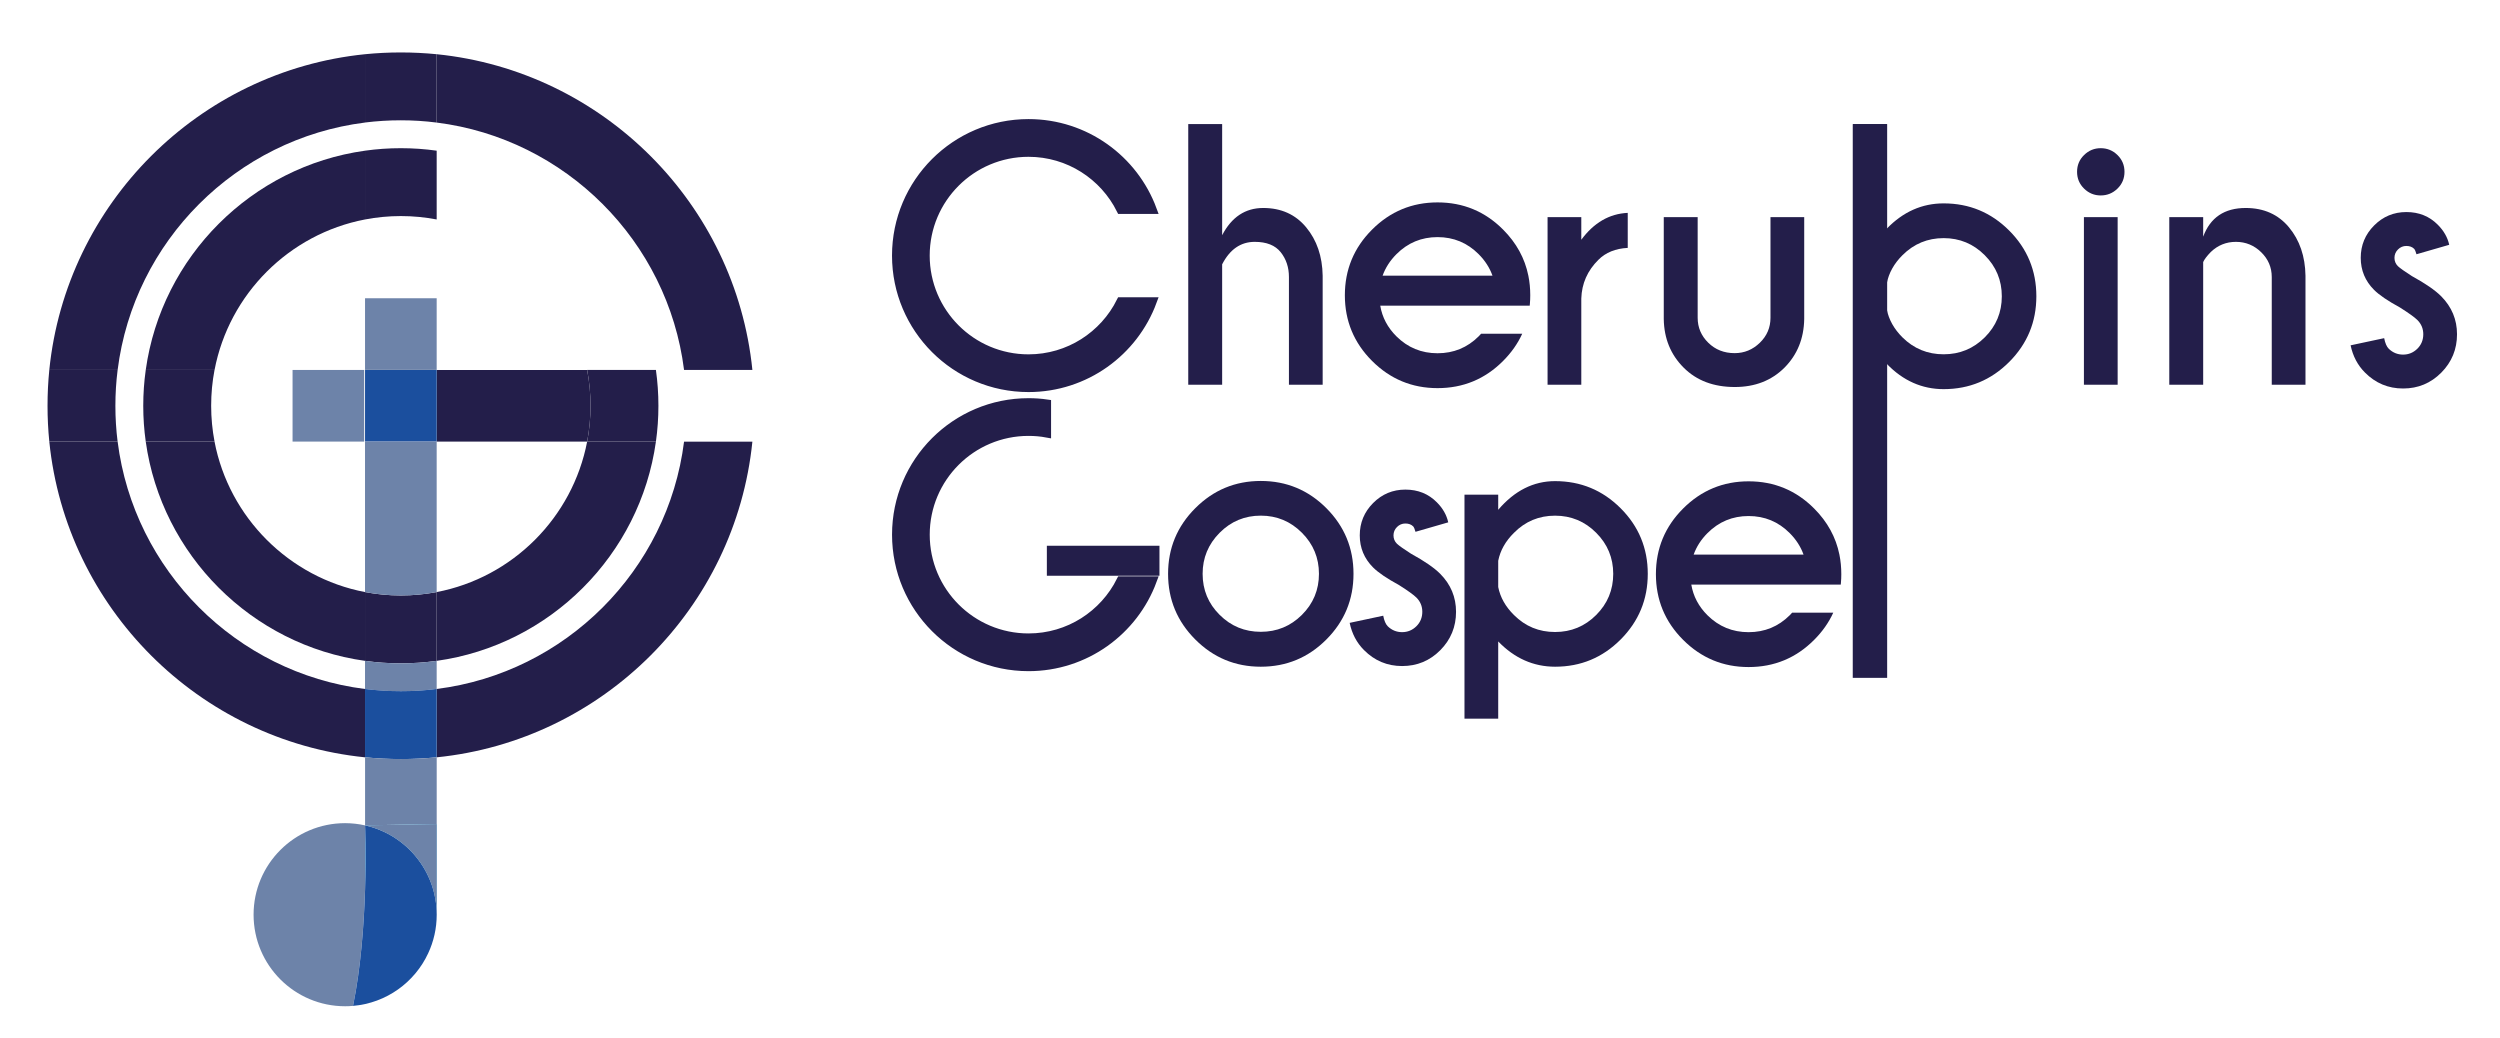
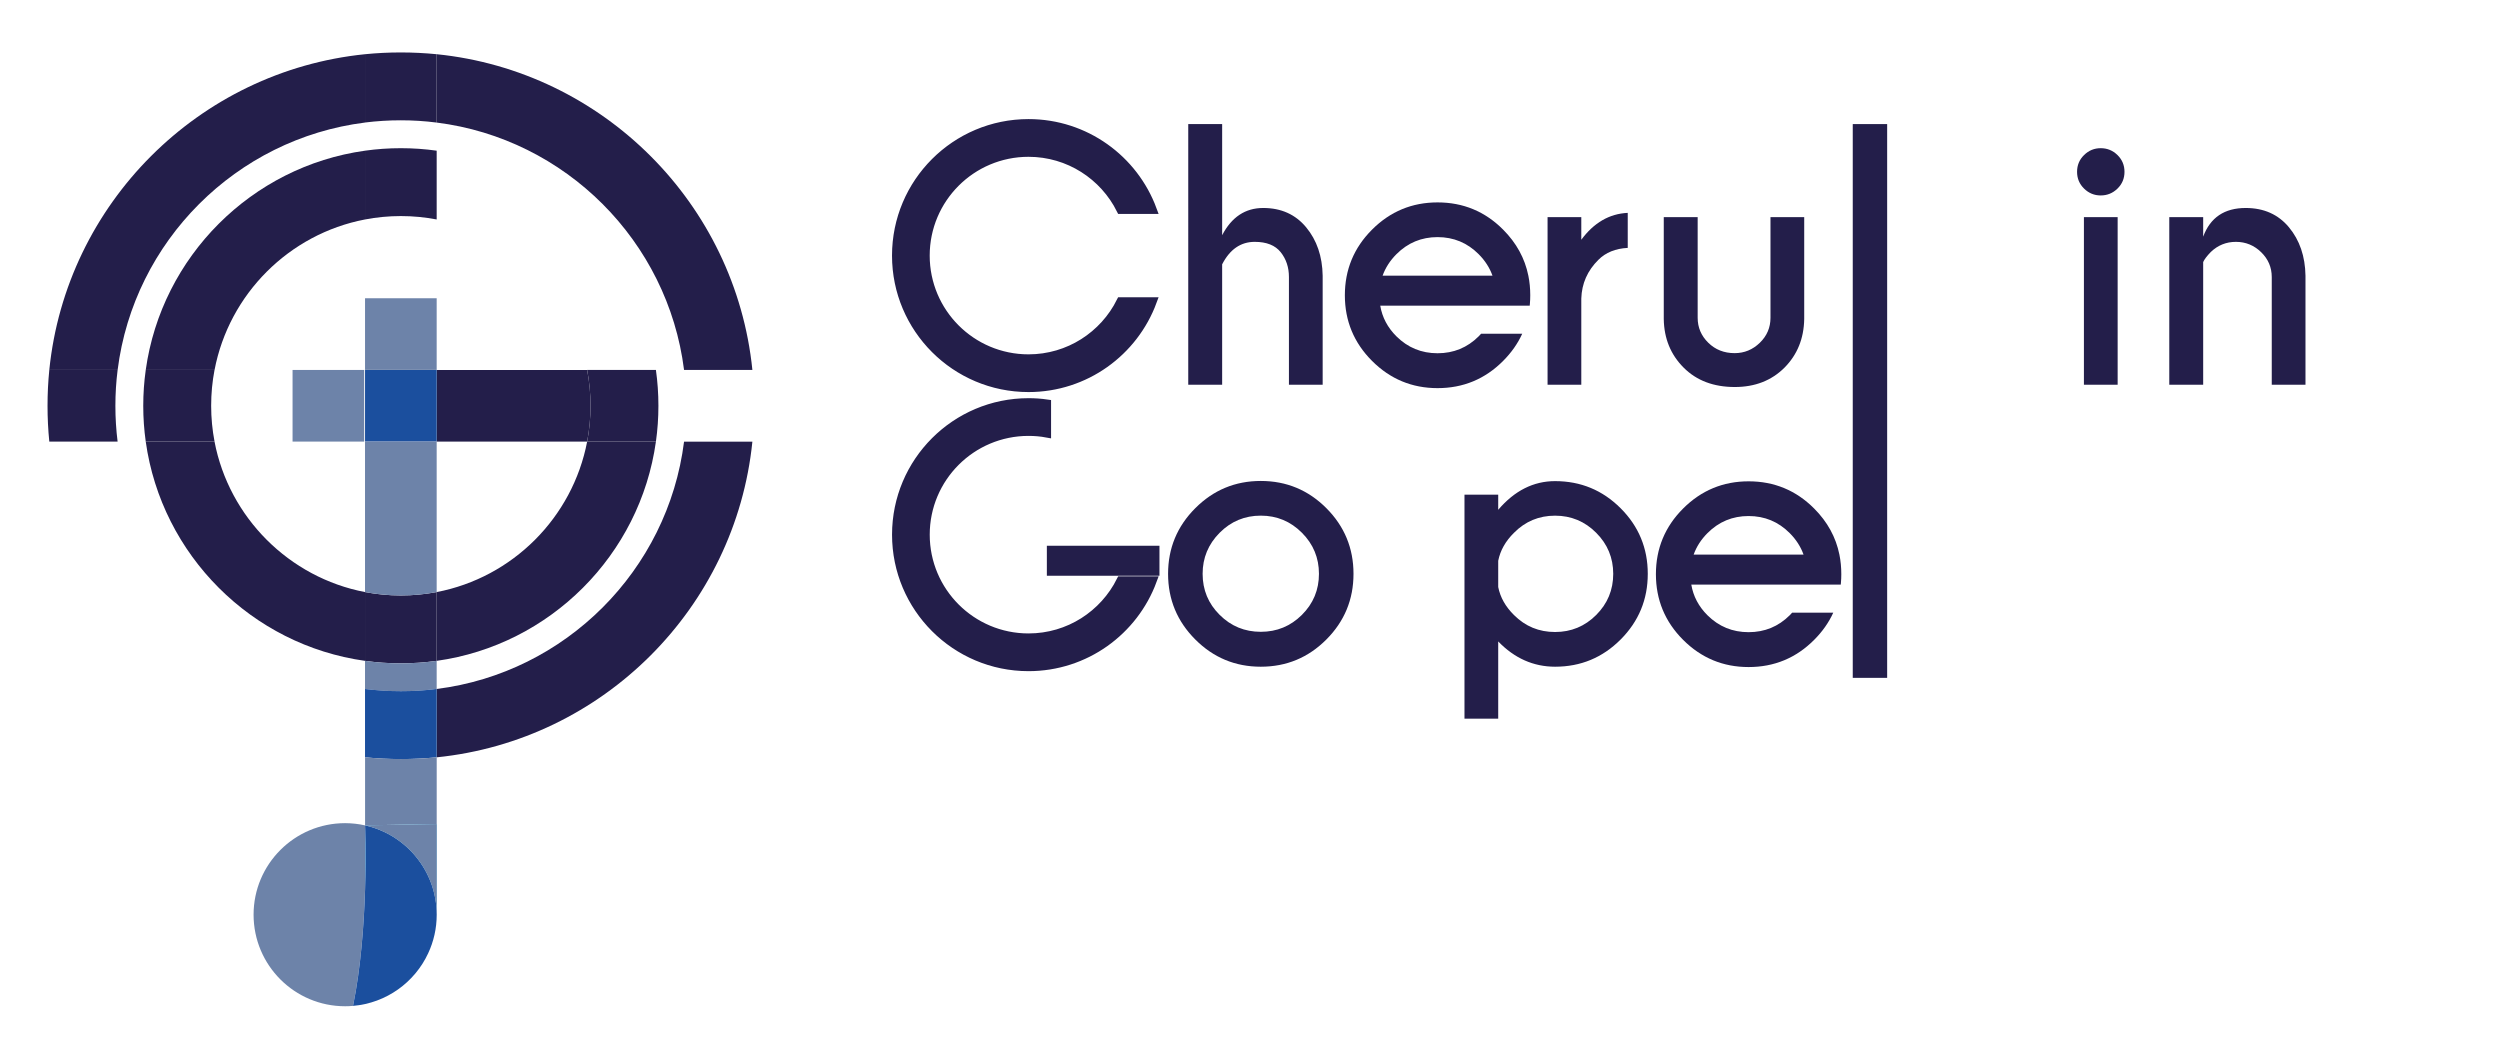
<svg xmlns="http://www.w3.org/2000/svg" version="1.1" id="Calque_1" x="0px" y="0px" viewBox="0 0 890.93 370" style="enable-background:new 0 0 890.93 370;" xml:space="preserve">
  <style type="text/css">
	.st0{fill:#231E4A;}
	.st1{fill:#1B4F9E;}
	.st2{fill:#6D83A9;}
	.st3{fill:#73CBF1;}
	.st4{fill:#32A8E0;}
	.st5{fill:#231E4A;stroke:#231E4A;stroke-width:3;stroke-miterlimit:10;}
</style>
  <g>
    <path class="st0" d="M268.13,157.38c-6.01,59.25-53.26,106.5-112.51,112.51v-24.36c45.91-5.77,82.38-42.25,88.16-88.14H268.13z" />
-     <path class="st0" d="M130.09,245.54v24.35c-59.26-6.01-106.51-53.26-112.52-112.51h24.35C47.7,203.27,84.18,239.76,130.09,245.54z" />
    <path class="st0" d="M130.09,19.32v24.35c-45.91,5.78-82.39,42.26-88.17,88.17H17.57C23.57,72.58,70.82,25.33,130.09,19.32z" />
    <path class="st0" d="M268.13,131.84h-24.35c-5.78-45.91-42.25-82.39-88.16-88.16V19.32C214.87,25.33,262.12,72.58,268.13,131.84z" />
    <path class="st0" d="M233.75,157.38c-5.64,40.41-37.72,72.49-78.13,78.13V211c27.07-5.19,48.43-26.57,53.62-53.62H233.75z" />
    <path class="st0" d="M130.09,211v24.51c-40.42-5.64-72.5-37.72-78.15-78.13h24.51C81.64,184.43,103.02,205.81,130.09,211z" />
    <path class="st0" d="M130.09,53.7v24.51c-27.07,5.19-48.45,26.57-53.63,53.63H51.94C57.59,91.42,89.66,59.34,130.09,53.7z" />
    <path class="st0" d="M41.12,144.61c0,4.33,0.27,8.59,0.79,12.77H17.57c-0.42-4.21-0.63-8.47-0.63-12.77s0.21-8.56,0.63-12.77h24.35   C41.39,136.02,41.12,140.28,41.12,144.61z" />
    <path class="st0" d="M75.25,144.61c0,4.37,0.42,8.63,1.21,12.77H51.94c-0.59-4.18-0.89-8.44-0.89-12.77c0-4.33,0.3-8.59,0.89-12.77   h24.51C75.66,135.98,75.25,140.24,75.25,144.61z" />
    <path class="st0" d="M234.64,144.61c0,4.33-0.3,8.59-0.89,12.77h-24.51c0.79-4.14,1.21-8.4,1.21-12.77c0-4.37-0.42-8.63-1.21-12.77   h24.51C234.34,136.02,234.64,140.28,234.64,144.61z" />
    <path class="st0" d="M210.45,144.61c0,4.37-0.42,8.63-1.21,12.77h-53.62v-25.53h53.62C210.03,135.98,210.45,140.24,210.45,144.61z" />
    <path class="st0" d="M155.62,19.32v24.36c-4.18-0.54-8.44-0.81-12.77-0.81c-4.33,0-8.59,0.27-12.77,0.79V19.32   c4.19-0.42,8.45-0.63,12.77-0.63C147.16,18.69,151.42,18.91,155.62,19.32z" />
    <path class="st0" d="M155.62,53.7v24.51c-4.14-0.79-8.4-1.21-12.77-1.21s-8.63,0.42-12.77,1.21V53.7   c4.17-0.59,8.44-0.89,12.77-0.89C147.18,52.81,151.44,53.11,155.62,53.7z" />
    <path class="st0" d="M155.62,211v24.51c-4.18,0.59-8.44,0.89-12.77,0.89c-4.33,0-8.6-0.3-12.77-0.89V211   c4.14,0.79,8.4,1.21,12.77,1.21S151.48,211.79,155.62,211z" />
    <rect x="130.09" y="131.84" class="st1" width="25.53" height="25.53" />
    <path class="st2" d="M155.62,157.38V211c-4.14,0.79-8.4,1.21-12.77,1.21s-8.63-0.42-12.77-1.21v-53.62H155.62z" />
    <path class="st2" d="M155.62,235.51v10.01c-4.18,0.54-8.44,0.81-12.77,0.81c-4.33,0-8.59-0.27-12.77-0.79v-10.03   c4.17,0.59,8.44,0.89,12.77,0.89C147.18,236.4,151.44,236.1,155.62,235.51z" />
    <path class="st1" d="M155.62,245.52v24.36c-4.21,0.42-8.47,0.63-12.77,0.63c-4.31,0-8.57-0.21-12.77-0.63v-24.35   c4.18,0.52,8.44,0.79,12.77,0.79C147.18,246.33,151.44,246.06,155.62,245.52z" />
    <path class="st2" d="M155.63,269.88v23.81l-25.53,0.44v-24.26c4.19,0.42,8.45,0.63,12.77,0.63   C147.16,270.51,151.42,270.3,155.63,269.88z" />
    <path class="st3" d="M155.63,293.69v32.28c0-15.58-10.93-28.6-25.53-31.84L155.63,293.69z" />
    <path class="st4" d="M130.09,317.16v-23.02C130.09,294.14,130.51,303.84,130.09,317.16z" />
    <path class="st2" d="M130.09,294.14v23.02c-0.39,12.28-1.49,27.66-4.29,41.31c-0.93,0.09-1.87,0.13-2.81,0.13   c-18.01,0-32.62-14.61-32.62-32.63c0-18.01,14.61-32.62,32.62-32.62C125.43,293.36,127.81,293.63,130.09,294.14z" />
    <rect x="104.26" y="131.84" class="st2" width="25.53" height="25.53" />
    <rect x="130.09" y="106.29" class="st2" width="25.53" height="25.53" />
    <path class="st3" d="M100.34,368.54" />
    <path class="st1" d="M155.63,325.97c0,4.92-1.09,9.57-3.04,13.75c-4.8,10.35-14.89,17.74-26.78,18.75   c2.8-13.65,3.9-29.03,4.29-41.31c0.42-13.32,0-23.02,0-23.02C144.7,297.38,155.63,310.4,155.63,325.97z" />
    <path class="st2" d="M155.63,293.69v32.28c0-15.58-10.93-28.6-25.53-31.84L155.63,293.69z" />
  </g>
  <g>
    <g>
      <g>
        <g>
          <path class="st0" d="M423.46,44.22h12.08v39.6c3.37-6.46,8.24-9.7,14.63-9.7s11.49,2.29,15.3,6.88      c3.81,4.59,5.78,10.34,5.89,17.27v38.84h-12.02V98.73c0-3.45-0.98-6.4-2.93-8.85c-1.96-2.46-5.04-3.69-9.26-3.69      c-4.99,0-8.86,2.67-11.61,8.01v42.91h-12.08V44.22z" />
        </g>
      </g>
      <g>
        <g>
          <path class="st0" d="M449.31,171.4c9.13,0,16.92,3.23,23.37,9.7c6.44,6.46,9.67,14.26,9.67,23.4c0,9.14-3.22,16.93-9.67,23.4      c-6.44,6.46-14.23,9.7-23.37,9.7c-9.1,0-16.88-3.23-23.34-9.7c-6.46-6.46-9.7-14.26-9.7-23.4c0-9.13,3.23-16.93,9.7-23.4      C432.43,174.63,440.21,171.4,449.31,171.4z M434.65,189.86c-4.04,4.06-6.07,8.94-6.07,14.63c0,5.73,2.02,10.61,6.07,14.63      c4.04,4.03,8.93,6.04,14.66,6.04c5.73,0,10.61-2.01,14.66-6.04c4.04-4.03,6.07-8.9,6.07-14.63c0-5.69-2.02-10.57-6.07-14.63      c-4.05-4.06-8.93-6.1-14.66-6.1C443.58,183.76,438.69,185.8,434.65,189.86z" />
-           <path class="st0" d="M494.56,223.19c1.43,1.39,3.14,2.09,5.11,2.09s3.67-0.7,5.08-2.09c1.41-1.39,2.12-3.12,2.12-5.17      c0-1.97-0.7-3.66-2.09-5.05c-0.97-0.97-3.04-2.46-6.21-4.47c-4.34-2.36-7.41-4.45-9.23-6.27c-3.17-3.17-4.76-6.99-4.76-11.44      c0-4.49,1.59-8.33,4.76-11.52c3.17-3.19,7.01-4.79,11.5-4.79c4.49,0,8.22,1.51,11.21,4.53c2.13,2.13,3.48,4.51,4.06,7.14      l-11.67,3.37c-0.27-0.97-0.54-1.61-0.81-1.92c-0.7-0.7-1.63-1.04-2.79-1.04s-2.16,0.42-2.99,1.25      c-0.83,0.83-1.25,1.83-1.25,2.99s0.41,2.15,1.22,2.96c0.73,0.7,2.4,1.88,4.99,3.54c4.8,2.63,8.28,5.03,10.45,7.2      c3.75,3.79,5.63,8.3,5.63,13.53c0,5.34-1.87,9.9-5.6,13.67c-3.74,3.77-8.27,5.66-13.61,5.66c-5.3,0-9.83-1.9-13.59-5.69      c-2.59-2.59-4.3-5.83-5.11-9.7l11.96-2.55C493.28,221.19,493.82,222.45,494.56,223.19z" />
          <path class="st0" d="M533.92,228.59v27.52H521.9v-79.83h12.02v5.4c5.81-6.81,12.56-10.22,20.26-10.22      c9.13,0,16.92,3.22,23.37,9.67c6.44,6.44,9.67,14.23,9.67,23.37c0,9.14-3.22,16.93-9.67,23.4c-6.44,6.46-14.23,9.7-23.37,9.7      C546.48,237.59,539.72,234.59,533.92,228.59z M533.92,199.85v9.35c0.73,3.68,2.61,7.01,5.63,9.99c4.03,4.03,8.9,6.04,14.63,6.04      c5.73,0,10.61-2.02,14.66-6.07c4.04-4.04,6.07-8.93,6.07-14.66c0-5.69-2.02-10.57-6.07-14.63c-4.04-4.06-8.93-6.1-14.66-6.1      c-5.73,0-10.61,2.03-14.63,6.1C536.53,192.84,534.65,196.17,533.92,199.85z" />
        </g>
      </g>
      <path class="st5" d="M366.53,127.78c-20.27,0-36.71-16.43-36.71-36.7c0-20.27,16.44-36.7,36.71-36.7    c14.39,0,26.86,8.29,32.87,20.35h11.34c-6.64-17.97-23.93-30.79-44.21-30.79c-26.03,0-47.14,21.11-47.14,47.14    c0,26.03,21.11,47.14,47.14,47.14c20.28,0,37.57-12.82,44.21-30.79h-11.34C393.39,119.49,380.93,127.78,366.53,127.78z" />
      <path class="st5" d="M399.41,206.89c-6.01,12.06-18.48,20.35-32.87,20.35c-20.27,0-36.71-16.43-36.71-36.7    c0-20.27,16.44-36.7,36.71-36.7c2.23,0,4.4,0.19,6.53,0.58v-10.56c-2.13-0.31-4.31-0.46-6.53-0.46    c-26.03,0-47.14,21.11-47.14,47.14c0,26.03,21.11,47.14,47.14,47.14c20.28,0,37.57-12.82,44.21-30.79H399.41z" />
      <rect x="373.07" y="194.49" class="st0" width="40.13" height="10.69" />
      <g>
        <g>
          <path class="st0" d="M563.53,85.44c4.49-6.08,10-9.27,16.55-9.58v12.48c-4.37,0.23-7.86,1.65-10.45,4.24      c-3.91,3.87-5.94,8.48-6.1,13.82v30.71h-12.02V77.37h12.02V85.44z" />
          <path class="st0" d="M618.23,137.92c-7.55,0-13.63-2.3-18.23-6.91c-4.61-4.61-6.97-10.37-7.08-17.3V77.37h12.08v35.88      c0,3.45,1.26,6.41,3.77,8.88c2.52,2.48,5.65,3.72,9.41,3.72c3.44,0,6.43-1.23,8.97-3.69s3.8-5.43,3.8-8.91V77.37h12.02v36.34      c-0.12,6.93-2.46,12.7-7.02,17.3C631.33,135.62,625.43,137.92,618.23,137.92z" />
-           <path class="st0" d="M672.4,129.68v7.43h-12.02v-92.9h12.02v37.27c5.81-6,12.56-9,20.26-9c9.13,0,16.92,3.23,23.37,9.7      c6.44,6.46,9.67,14.26,9.67,23.4c0,9.14-3.22,16.93-9.67,23.4c-6.45,6.46-14.24,9.7-23.37,9.7      C684.96,138.68,678.2,135.68,672.4,129.68z M672.4,100.94v9.35c0.73,3.64,2.59,6.95,5.57,9.93c4.06,4.03,8.96,6.04,14.69,6.04      c5.73,0,10.61-2.01,14.66-6.04c4.04-4.03,6.07-8.9,6.07-14.63c0-5.69-2.02-10.57-6.07-14.63c-4.05-4.06-8.93-6.1-14.66-6.1      c-5.73,0-10.63,2.03-14.69,6.1C674.99,93.93,673.13,97.26,672.4,100.94z" />
          <path class="st0" d="M754.61,55.25c1.66,1.63,2.5,3.62,2.5,5.98c0,2.36-0.83,4.35-2.5,5.98c-1.67,1.63-3.66,2.44-5.98,2.44      c-2.28,0-4.26-0.81-5.92-2.44c-1.67-1.63-2.5-3.62-2.5-5.98c0-2.36,0.83-4.35,2.5-5.98c1.66-1.63,3.64-2.44,5.92-2.44      C750.95,52.81,752.94,53.62,754.61,55.25z M754.67,77.37v59.74h-12.02V77.37H754.67z" />
          <path class="st0" d="M785.15,93.39v43.72h-12.08V77.37h12.08v6.97c2.52-6.81,7.57-10.22,15.15-10.22      c6.46,0,11.6,2.29,15.42,6.88c3.81,4.59,5.78,10.34,5.89,17.27v38.84h-12.02V98.73c0-3.45-1.26-6.4-3.77-8.85s-5.52-3.69-9-3.69      c-3.45,0-6.43,1.2-8.94,3.6C786.48,91.23,785.57,92.43,785.15,93.39z" />
-           <path class="st0" d="M851.28,124.28c1.43,1.39,3.14,2.09,5.11,2.09s3.67-0.7,5.08-2.09s2.12-3.12,2.12-5.17      c0-1.97-0.7-3.66-2.09-5.05c-0.97-0.97-3.04-2.46-6.21-4.47c-4.33-2.36-7.41-4.45-9.23-6.27c-3.17-3.17-4.76-6.99-4.76-11.44      c0-4.49,1.59-8.33,4.76-11.52s7.01-4.79,11.5-4.79c4.49,0,8.22,1.51,11.21,4.53c2.13,2.13,3.48,4.51,4.06,7.14l-11.67,3.37      c-0.27-0.97-0.54-1.61-0.81-1.92c-0.7-0.7-1.63-1.04-2.79-1.04s-2.16,0.42-2.99,1.25c-0.83,0.83-1.25,1.83-1.25,2.99      s0.41,2.15,1.22,2.96c0.73,0.7,2.4,1.88,4.99,3.54c4.8,2.63,8.28,5.03,10.45,7.2c3.75,3.79,5.63,8.3,5.63,13.53      c0,5.34-1.87,9.9-5.6,13.67c-3.74,3.77-8.27,5.66-13.62,5.66c-5.3,0-9.83-1.9-13.59-5.69c-2.59-2.59-4.3-5.83-5.11-9.7      l11.96-2.55C850,122.29,850.54,123.54,851.28,124.28z" />
        </g>
      </g>
      <rect x="660.27" y="44.22" class="st0" width="12.26" height="197.35" />
    </g>
    <path class="st0" d="M655.51,197.64c-1.25-6.19-4.25-11.66-8.99-16.41c-6.44-6.47-14.23-9.7-23.37-9.7   c-9.09,0-16.87,3.23-23.34,9.7c-6.46,6.46-9.69,14.26-9.69,23.4c0,9.13,3.23,16.93,9.69,23.39c6.47,6.47,14.25,9.7,23.34,9.7   c9.14,0,16.93-3.23,23.37-9.7c2.95-2.95,5.22-6.19,6.81-9.69h-14.65c-0.27,0.32-0.57,0.63-0.87,0.93   c-4.04,4.02-8.93,6.03-14.66,6.03c-5.73,0-10.61-2.01-14.66-6.03c-3.14-3.13-5.06-6.77-5.76-10.93H656   c0.03-0.23,0.05-0.46,0.06-0.69c0.09-0.99,0.13-1.99,0.13-3.01C656.19,202.21,655.97,199.88,655.51,197.64z M603.57,197.64   c1-2.8,2.64-5.36,4.92-7.65c4.05-4.06,8.93-6.09,14.66-6.09c5.73,0,10.62,2.03,14.66,6.09c2.28,2.29,3.92,4.85,4.92,7.65H603.57z" />
    <path class="st0" d="M544.66,98.24c-1.25-6.19-4.25-11.66-8.99-16.41c-6.44-6.47-14.23-9.7-23.37-9.7c-9.09,0-16.87,3.23-23.34,9.7   c-6.46,6.46-9.69,14.26-9.69,23.4c0,9.13,3.23,16.93,9.69,23.39c6.47,6.47,14.25,9.7,23.34,9.7c9.14,0,16.93-3.23,23.37-9.7   c2.95-2.95,5.22-6.19,6.81-9.69h-14.65c-0.27,0.32-0.57,0.63-0.87,0.93c-4.04,4.02-8.93,6.03-14.66,6.03   c-5.73,0-10.61-2.01-14.66-6.03c-3.14-3.13-5.06-6.77-5.76-10.93h53.27c0.03-0.23,0.05-0.46,0.06-0.69   c0.09-0.99,0.13-1.99,0.13-3.01C545.34,102.81,545.12,100.48,544.66,98.24z M492.72,98.24c1-2.8,2.64-5.36,4.92-7.65   c4.05-4.06,8.93-6.09,14.66-6.09c5.73,0,10.62,2.03,14.66,6.09c2.28,2.29,3.92,4.85,4.92,7.65H492.72z" />
  </g>
</svg>